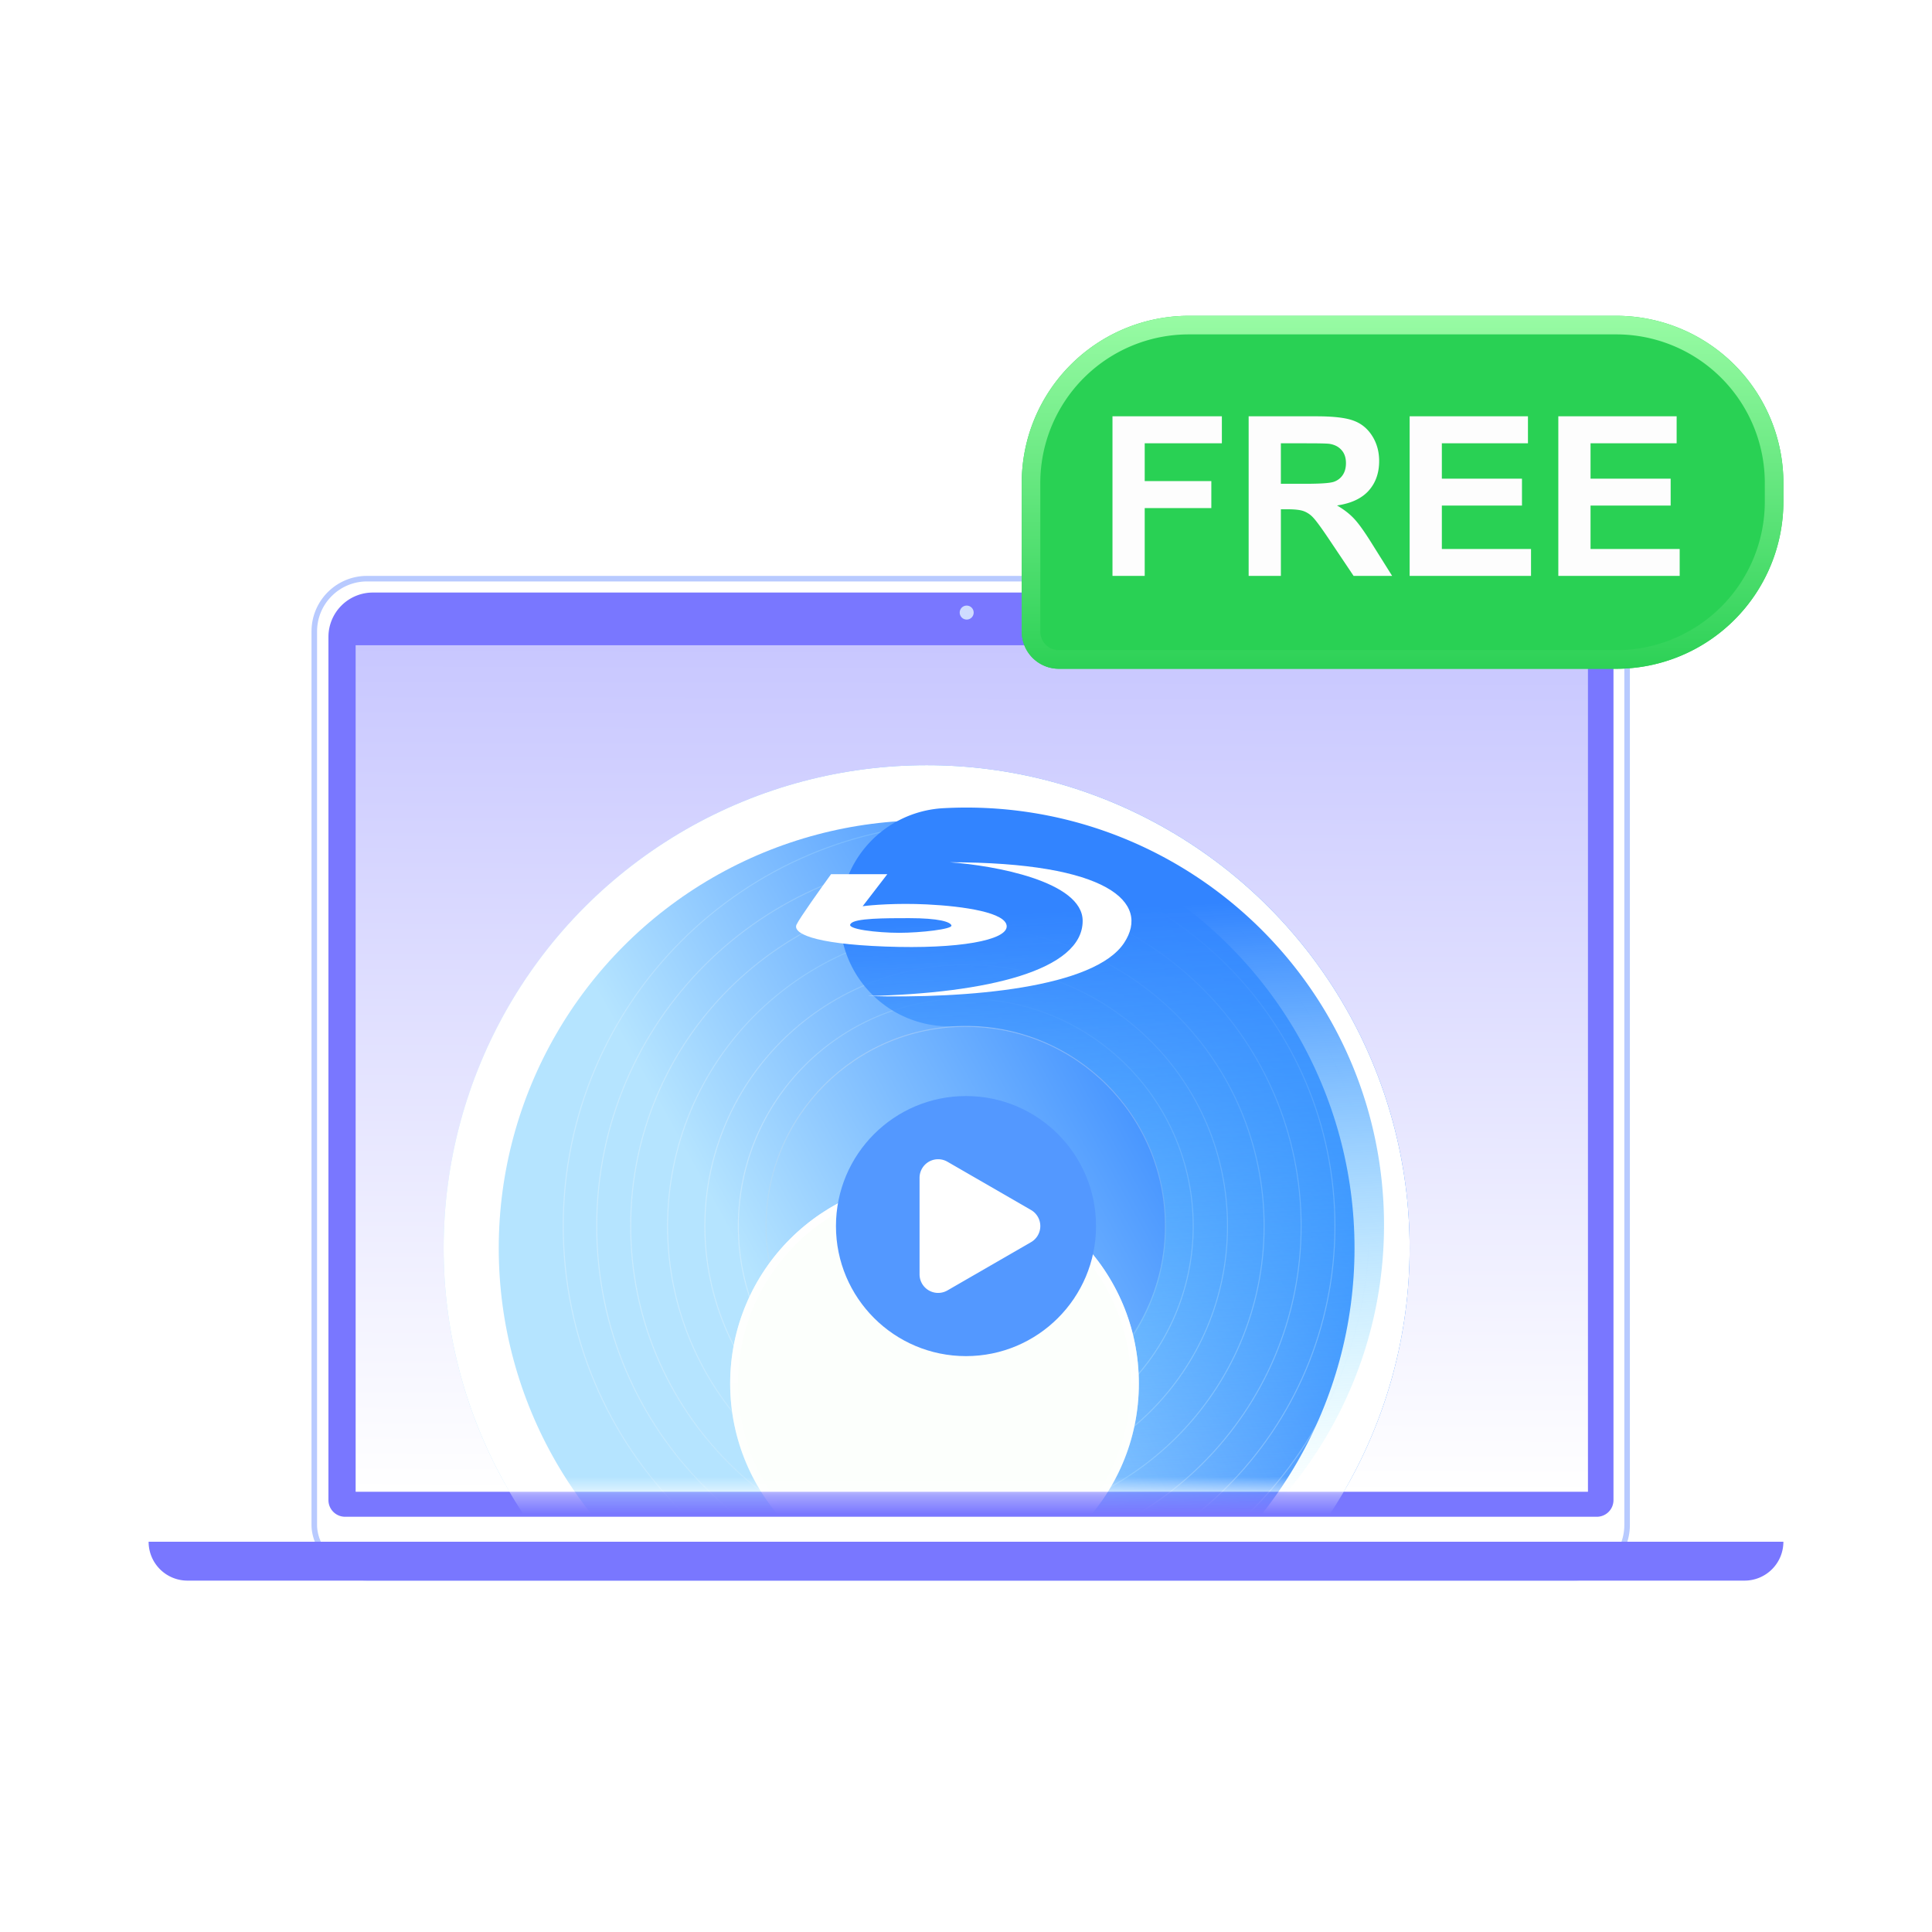
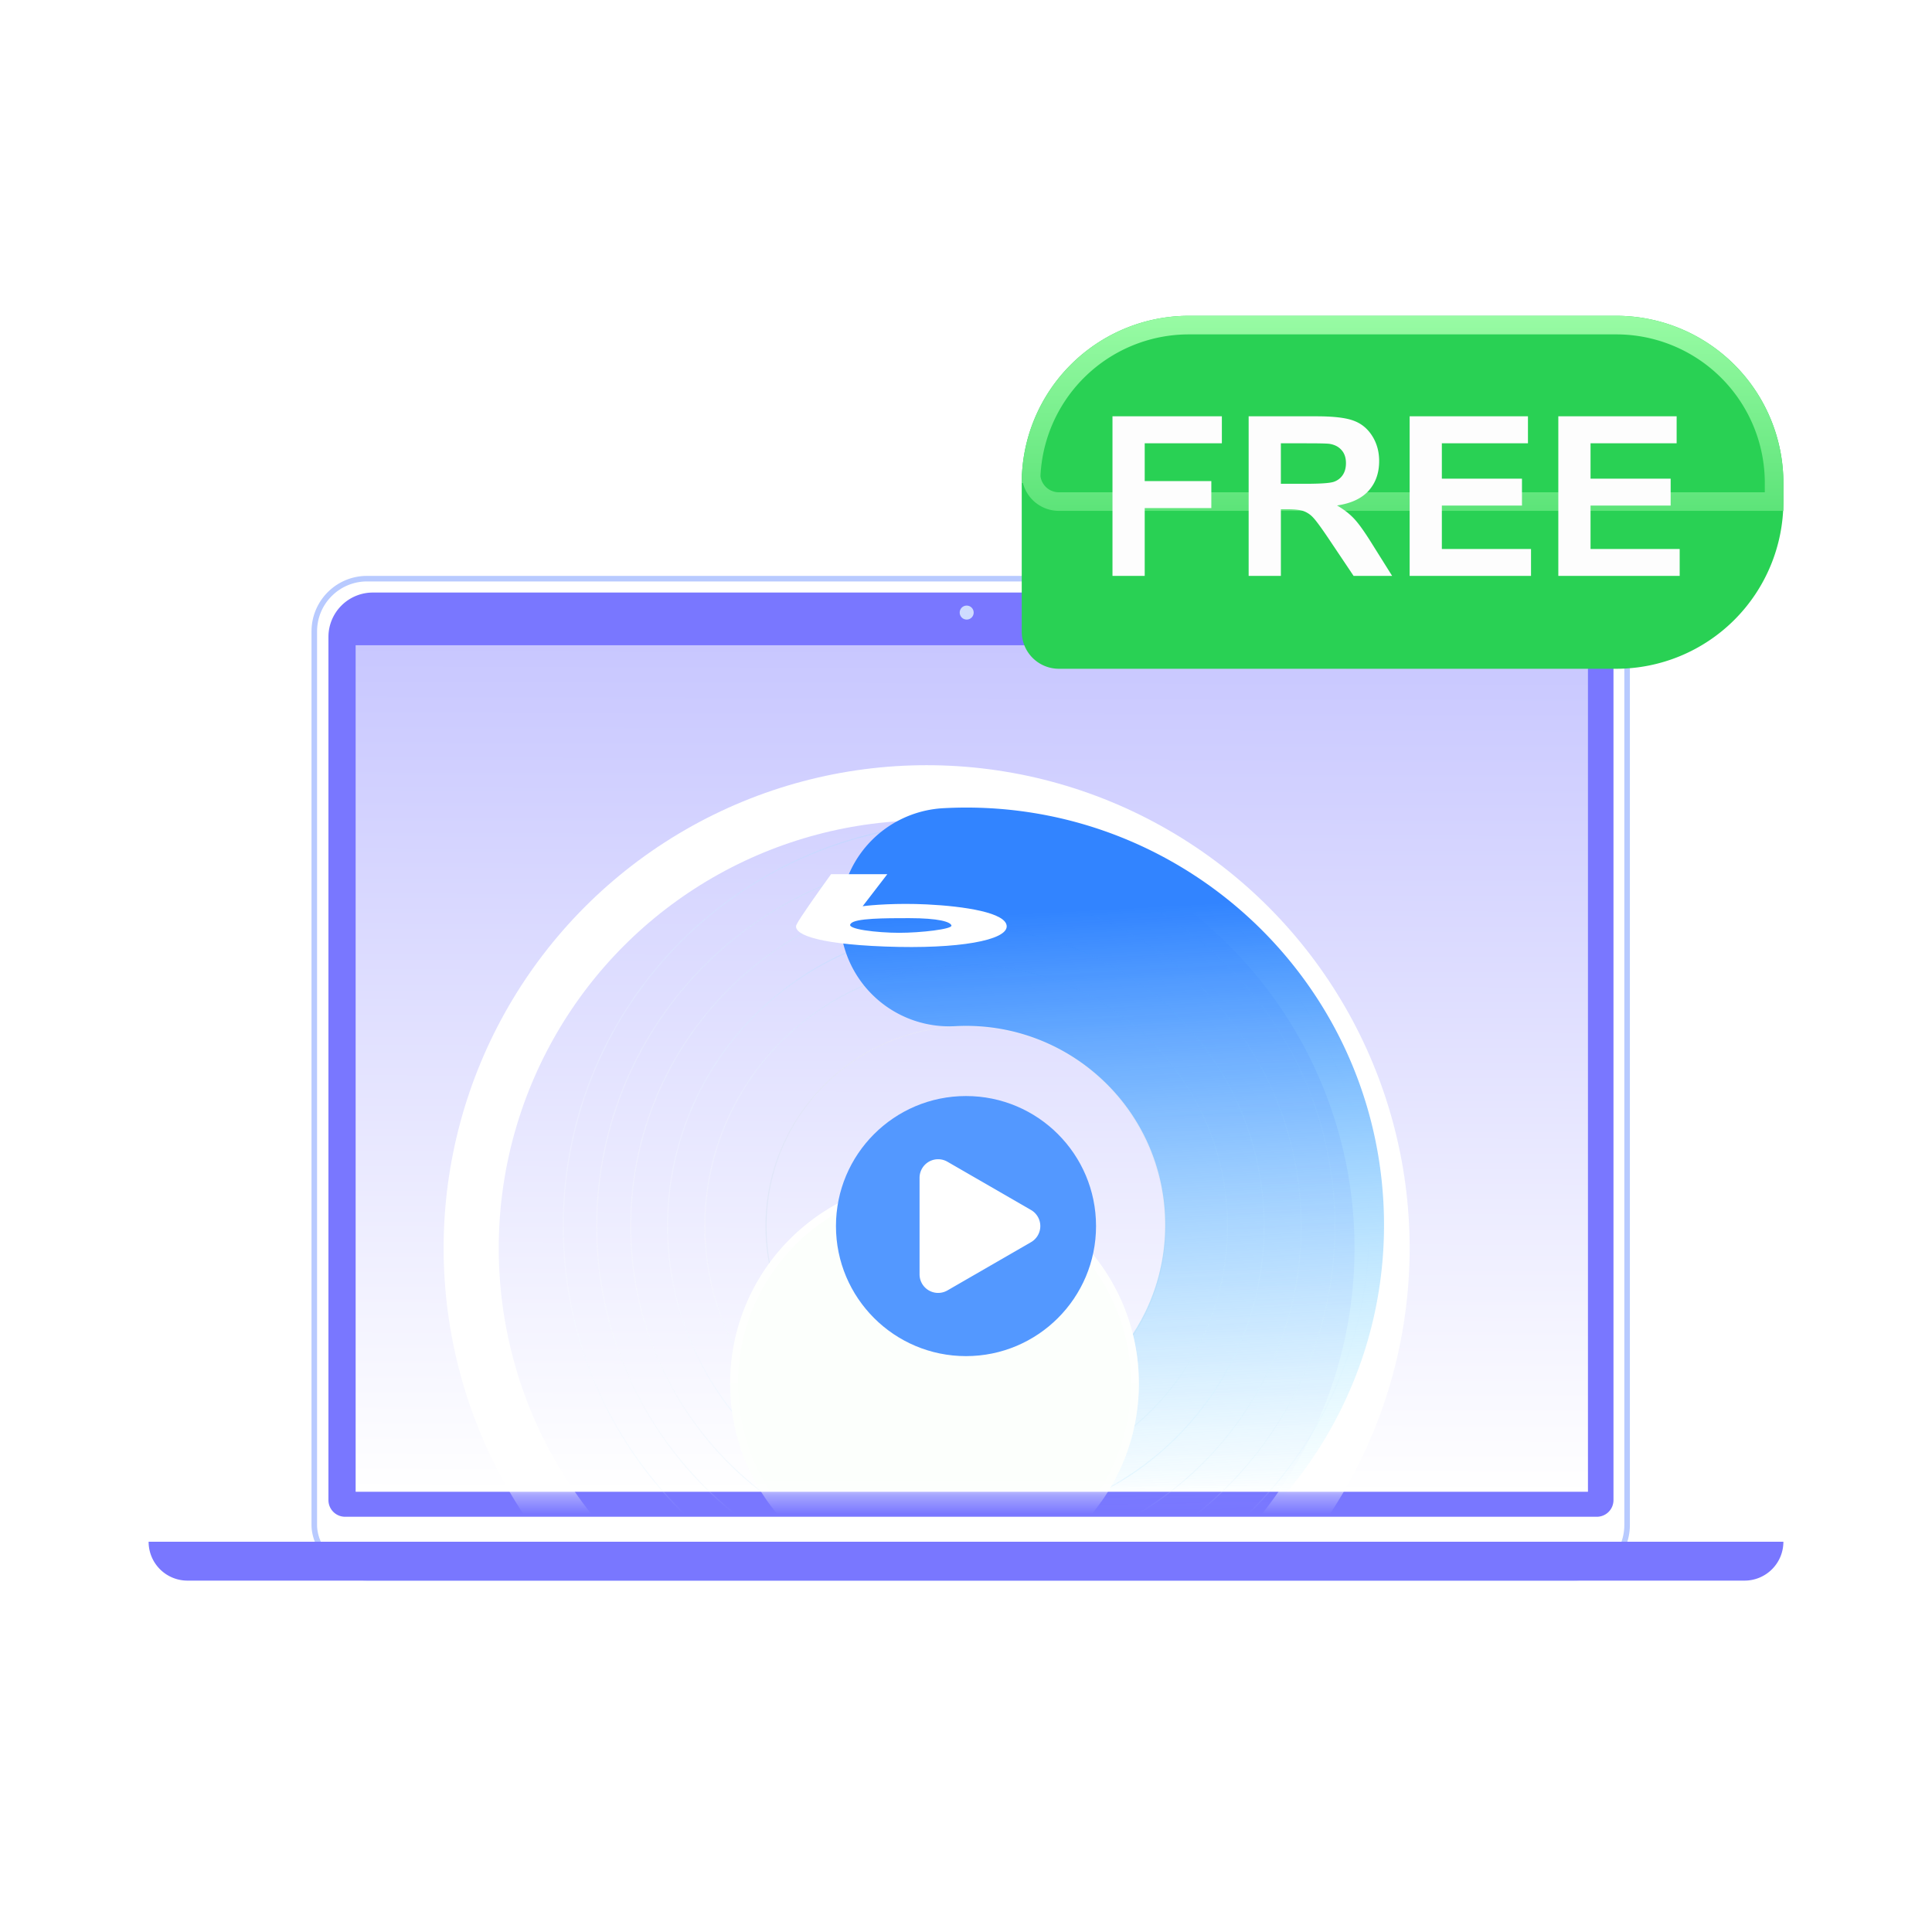
<svg xmlns="http://www.w3.org/2000/svg" width="104" height="104" fill="none">
  <rect width="70.669" height="53.786" x="16.918" y="31.149" fill="#fff" stroke="#B8CAFF" stroke-width=".299" rx="2.839" />
  <path fill="#7977FF" d="M17.68 34.287a2.39 2.39 0 0 1 2.39-2.39h64.394a2.39 2.39 0 0 1 2.39 2.39v46.465a.896.896 0 0 1-.896.896H18.576a.897.897 0 0 1-.896-.896zM8 82.993h88a2.09 2.09 0 0 1-2.092 2.092H10.092A2.09 2.09 0 0 1 8 82.993" />
  <circle cx="52.037" cy="32.975" r=".377" fill="#CFDCFF" />
  <path fill="url(#a)" d="M19.144 34.733H85.48v45.569H19.144z" />
  <mask id="c" width="67" height="47" x="19" y="34" maskUnits="userSpaceOnUse" style="mask-type:alpha">
    <path fill="url(#b)" d="M19.145 34.733h66.336v45.569H19.145z" />
  </mask>
  <g mask="url(#c)">
    <g filter="url(#d)">
-       <circle cx="52" cy="66" r="26" fill="url(#e)" />
      <circle cx="52" cy="66" r="24.517" stroke="#fff" stroke-width="2.967" />
    </g>
    <path fill="url(#f)" fill-rule="evenodd" d="M52.012 87.666c11.966 0 21.667-9.7 21.667-21.666s-9.7-21.667-21.667-21.667c-11.966 0-21.666 9.7-21.666 21.667 0 11.966 9.7 21.666 21.666 21.666m0 .054c11.996 0 21.72-9.724 21.72-21.72s-9.724-21.72-21.72-21.72-21.72 9.724-21.72 21.72 9.724 21.72 21.72 21.72" clip-rule="evenodd" opacity=".3" />
    <path fill="url(#g)" fill-rule="evenodd" d="M51.99 85.843c10.959 0 19.843-8.884 19.843-19.843S62.949 46.158 51.99 46.158 32.148 55.04 32.148 66 41.03 85.843 51.99 85.843m0 .053c10.988 0 19.896-8.907 19.896-19.896 0-10.988-8.907-19.896-19.896-19.896-10.988 0-19.896 8.908-19.896 19.896s8.908 19.896 19.896 19.896" clip-rule="evenodd" opacity=".3" />
    <path fill="url(#h)" fill-rule="evenodd" d="M51.994 84.019c9.952 0 18.02-8.068 18.02-18.019 0-9.952-8.068-18.019-18.02-18.019S33.976 56.048 33.976 66s8.067 18.019 18.018 18.019m0 .053c9.981 0 18.073-8.09 18.073-18.072s-8.091-18.072-18.073-18.072c-9.98 0-18.072 8.09-18.072 18.072s8.091 18.073 18.072 18.073" clip-rule="evenodd" opacity=".3" />
    <path fill="url(#i)" fill-rule="evenodd" d="M51.99 82.03c8.853 0 16.03-7.177 16.03-16.03s-7.176-16.03-16.03-16.03c-8.852 0-16.028 7.177-16.028 16.03s7.176 16.03 16.029 16.03m0 .053c8.883 0 16.084-7.2 16.084-16.083s-7.2-16.083-16.083-16.083S35.908 57.117 35.908 66s7.2 16.083 16.083 16.083" clip-rule="evenodd" opacity=".3" />
    <path fill="url(#j)" fill-rule="evenodd" d="M52.01 80.04c7.754 0 14.04-6.286 14.04-14.04s-6.286-14.04-14.04-14.04S37.97 58.247 37.97 66s6.286 14.04 14.04 14.04m0 .053c7.784 0 14.093-6.31 14.093-14.093s-6.31-14.093-14.093-14.093S37.917 58.217 37.917 66s6.31 14.093 14.093 14.093" clip-rule="evenodd" opacity=".3" />
-     <path fill="url(#k)" fill-rule="evenodd" d="M51.988 78.216c6.746 0 12.216-5.47 12.216-12.216s-5.47-12.216-12.216-12.216c-6.747 0-12.216 5.47-12.216 12.216s5.47 12.216 12.216 12.216m0 .053c6.776 0 12.27-5.493 12.27-12.269s-5.494-12.27-12.27-12.27-12.27 5.494-12.27 12.27 5.494 12.27 12.27 12.27" clip-rule="evenodd" opacity=".3" />
    <path fill="url(#l)" fill-rule="evenodd" d="M51.985 76.723c5.923 0 10.724-4.8 10.724-10.723 0-5.922-4.801-10.724-10.724-10.724-5.922 0-10.723 4.802-10.723 10.724s4.8 10.723 10.723 10.723m0 .054c5.952 0 10.778-4.825 10.778-10.777s-4.826-10.777-10.778-10.777S41.208 60.048 41.208 66s4.825 10.777 10.777 10.777" clip-rule="evenodd" opacity=".3" />
    <path fill="url(#m)" fill-rule="evenodd" d="M45.226 49.69a5.88 5.88 0 0 1 5.561-6.185c12.41-.67 23.013 8.83 23.682 21.219.668 12.388-8.85 22.974-21.261 23.643a5.88 5.88 0 0 1-6.195-5.55 5.88 5.88 0 0 1 5.562-6.184c5.918-.32 10.457-5.368 10.138-11.275-.319-5.908-5.374-10.438-11.293-10.119a5.88 5.88 0 0 1-6.194-5.55" clip-rule="evenodd" />
    <g filter="url(#n)">
      <circle cx="52" cy="66" r="11" fill="#FCFFFC" />
      <circle cx="52" cy="66" r="10.788" stroke="url(#o)" stroke-width=".424" />
    </g>
    <circle cx="52" cy="66" r="7" fill="#5398FF" />
    <g filter="url(#p)">
      <path fill="#fff" d="M55.5 65.134a1 1 0 0 1 0 1.732L51 69.464a1 1 0 0 1-1.5-.866v-5.196a1 1 0 0 1 1.5-.866z" />
    </g>
    <g fill="#fff" filter="url(#q)">
-       <path d="M51.11 46.019c2.39.164 7.17 1.026 7.17 3.156 0 2.664-5.151 3.897-11.578 4.045 5.417.148 12.215-.444 13.809-2.861 1.43-2.17-.85-4.34-9.4-4.34" />
      <path fill-rule="evenodd" d="M47.765 46.66h-3.028c-.548.756-1.689 2.357-1.858 2.712-.213.444.796 1.036 4.78 1.184 3.982.148 6.532-.345 6.532-1.085s-2.284-1.085-4.302-1.184c-1.615-.078-2.974.033-3.452.099zm1.168 2.367c-1.275 0-2.921 0-3.133.296-.32.296 1.434.493 2.602.493s2.868-.197 2.815-.394-.69-.395-2.284-.395" clip-rule="evenodd" />
    </g>
  </g>
  <g filter="url(#r)">
    <path fill="#29D154" d="M55 26a9 9 0 0 1 9-9h23a9 9 0 0 1 9 9v1a9 9 0 0 1-9 9H57a2 2 0 0 1-2-2z" />
  </g>
-   <path stroke="url(#s)" d="M55.5 26a8.5 8.5 0 0 1 8.5-8.5h23a8.5 8.5 0 0 1 8.5 8.5v1a8.5 8.5 0 0 1-8.5 8.5H57a1.5 1.5 0 0 1-1.5-1.5z" />
+   <path stroke="url(#s)" d="M55.5 26a8.5 8.5 0 0 1 8.5-8.5h23a8.5 8.5 0 0 1 8.5 8.5v1H57a1.5 1.5 0 0 1-1.5-1.5z" />
  <path fill="#FDFDFD" d="M59.885 31v-8.59h5.888v1.453H61.62v2.034h3.586v1.453H61.62V31zm7.33 0v-8.59h3.65q1.377 0 1.998.235.627.228 1.002.82t.375 1.353q0 .967-.568 1.6-.568.627-1.7.791.564.328.926.72.37.393.99 1.395L74.939 31h-2.075l-1.254-1.87q-.668-1-.914-1.259a1.3 1.3 0 0 0-.521-.357q-.276-.1-.873-.1h-.352V31zm1.734-4.957h1.283q1.248 0 1.559-.105a.93.93 0 0 0 .486-.364q.176-.258.176-.644 0-.434-.234-.698-.23-.27-.65-.34-.212-.029-1.266-.029h-1.354zM75.881 31v-8.59h6.369v1.453h-4.635v1.905h4.313v1.447h-4.313v2.338h4.8V31zm8.004 0v-8.59h6.369v1.453h-4.635v1.905h4.313v1.447h-4.313v2.338h4.799V31z" />
  <defs>
    <linearGradient id="a" x1="52.313" x2="52.196" y1="34.733" y2="80.379" gradientUnits="userSpaceOnUse">
      <stop stop-color="#C8C7FF" />
      <stop offset="1" stop-color="#fff" />
    </linearGradient>
    <linearGradient id="b" x1="52.313" x2="52.196" y1="34.733" y2="80.379" gradientUnits="userSpaceOnUse">
      <stop stop-color="#C8C7FF" />
      <stop offset="1" stop-color="#fff" />
    </linearGradient>
    <linearGradient id="e" x1="67.203" x2="40.397" y1="48.595" y2="63.368" gradientUnits="userSpaceOnUse">
      <stop stop-color="#2079FF" />
      <stop offset="1" stop-color="#B5E4FF" />
    </linearGradient>
    <linearGradient id="f" x1="73.687" x2="29.705" y1="69.703" y2="69.703" gradientUnits="userSpaceOnUse">
      <stop stop-color="#fff" />
      <stop offset=".495" stop-color="#81D2FF" />
      <stop offset="1" stop-color="#fff" />
    </linearGradient>
    <linearGradient id="g" x1="71.845" x2="31.556" y1="69.392" y2="69.392" gradientUnits="userSpaceOnUse">
      <stop stop-color="#fff" />
      <stop offset=".495" stop-color="#92D2F7" />
      <stop offset="1" stop-color="#fff" />
    </linearGradient>
    <linearGradient id="h" x1="70.029" x2="33.434" y1="69.081" y2="69.081" gradientUnits="userSpaceOnUse">
      <stop stop-color="#fff" />
      <stop offset=".495" stop-color="#92D2F7" />
      <stop offset="1" stop-color="#fff" />
    </linearGradient>
    <linearGradient id="i" x1="68.04" x2="35.474" y1="68.742" y2="68.742" gradientUnits="userSpaceOnUse">
      <stop stop-color="#fff" />
      <stop offset=".495" stop-color="#6DCBFF" />
      <stop offset="1" stop-color="#fff" />
    </linearGradient>
    <linearGradient id="j" x1="66.074" x2="37.536" y1="68.403" y2="68.403" gradientUnits="userSpaceOnUse">
      <stop stop-color="#fff" />
      <stop offset=".495" stop-color="#92D2F7" />
      <stop offset="1" stop-color="#fff" />
    </linearGradient>
    <linearGradient id="k" x1="64.231" x2="39.387" y1="68.092" y2="68.092" gradientUnits="userSpaceOnUse">
      <stop stop-color="#fff" />
      <stop offset=".495" stop-color="#92D2F7" />
      <stop offset="1" stop-color="#fff" />
    </linearGradient>
    <linearGradient id="l" x1="51.985" x2="51.985" y1="55.223" y2="76.777" gradientUnits="userSpaceOnUse">
      <stop stop-color="#EFEFEF" />
      <stop offset=".495" stop-color="#C1DBEA" />
      <stop offset="1" stop-color="#E6F0F5" />
    </linearGradient>
    <linearGradient id="m" x1="59.401" x2="61.188" y1="48.924" y2="82.052" gradientUnits="userSpaceOnUse">
      <stop stop-color="#3284FF" />
      <stop offset="1" stop-color="#8DF1FF" stop-opacity="0" />
    </linearGradient>
    <linearGradient id="o" x1="52" x2="52" y1="55" y2="77" gradientUnits="userSpaceOnUse">
      <stop stop-color="#fff" />
      <stop offset="1" stop-color="#fff" stop-opacity="0" />
    </linearGradient>
    <linearGradient id="s" x1="75.5" x2="75.5" y1="17" y2="36" gradientUnits="userSpaceOnUse">
      <stop stop-color="#98FBA4" />
      <stop offset="1" stop-color="#2DD156" />
    </linearGradient>
    <filter id="d" width="56.766" height="56.766" x="21.498" y="38.809" color-interpolation-filters="sRGB" filterUnits="userSpaceOnUse">
      <feFlood flood-opacity="0" result="BackgroundImageFix" />
      <feColorMatrix in="SourceAlpha" result="hardAlpha" values="0 0 0 0 0 0 0 0 0 0 0 0 0 0 0 0 0 0 127 0" />
      <feOffset dx="-2.119" dy="1.191" />
      <feGaussianBlur stdDeviation="1.191" />
      <feColorMatrix values="0 0 0 0 0.597 0 0 0 0 0.659 0 0 0 0 0.767 0 0 0 0.16 0" />
      <feBlend in2="BackgroundImageFix" result="effect1_dropShadow_16_856" />
      <feBlend in="SourceGraphic" in2="effect1_dropShadow_16_856" result="shape" />
    </filter>
    <filter id="n" width="27.934" height="29.841" x="36.338" y="53.834" color-interpolation-filters="sRGB" filterUnits="userSpaceOnUse">
      <feFlood flood-opacity="0" result="BackgroundImageFix" />
      <feColorMatrix in="SourceAlpha" result="hardAlpha" values="0 0 0 0 0 0 0 0 0 0 0 0 0 0 0 0 0 0 127 0" />
      <feOffset dx="-1.695" dy="1.801" />
      <feGaussianBlur stdDeviation="1.483" />
      <feComposite in2="hardAlpha" operator="out" />
      <feColorMatrix values="0 0 0 0 0.483 0 0 0 0 0.727 0 0 0 0 0.967 0 0 0 1 0" />
      <feBlend in2="BackgroundImageFix" result="effect1_dropShadow_16_856" />
      <feBlend in="SourceGraphic" in2="effect1_dropShadow_16_856" result="shape" />
      <feColorMatrix in="SourceAlpha" result="hardAlpha" values="0 0 0 0 0 0 0 0 0 0 0 0 0 0 0 0 0 0 127 0" />
      <feOffset dy="6.676" />
      <feGaussianBlur stdDeviation="4.026" />
      <feComposite in2="hardAlpha" k2="-1" k3="1" operator="arithmetic" />
      <feColorMatrix values="0 0 0 0 0.621 0 0 0 0 0.621 0 0 0 0 0.621 0 0 0 0.18 0" />
      <feBlend in2="shape" result="effect2_innerShadow_16_856" />
    </filter>
    <filter id="p" width="6.5" height="7.199" x="49.5" y="62.4" color-interpolation-filters="sRGB" filterUnits="userSpaceOnUse">
      <feFlood flood-opacity="0" result="BackgroundImageFix" />
      <feBlend in="SourceGraphic" in2="BackgroundImageFix" result="shape" />
      <feColorMatrix in="SourceAlpha" result="hardAlpha" values="0 0 0 0 0 0 0 0 0 0 0 0 0 0 0 0 0 0 127 0" />
      <feOffset />
      <feGaussianBlur stdDeviation=".5" />
      <feComposite in2="hardAlpha" k2="-1" k3="1" operator="arithmetic" />
      <feColorMatrix values="0 0 0 0 0.755 0 0 0 0 0.881 0 0 0 0 1 0 0 0 1 0" />
      <feBlend in2="shape" result="effect1_innerShadow_16_856" />
    </filter>
    <filter id="q" width="18.055" height="7.619" x="42.852" y="46.019" color-interpolation-filters="sRGB" filterUnits="userSpaceOnUse">
      <feFlood flood-opacity="0" result="BackgroundImageFix" />
      <feBlend in="SourceGraphic" in2="BackgroundImageFix" result="shape" />
      <feColorMatrix in="SourceAlpha" result="hardAlpha" values="0 0 0 0 0 0 0 0 0 0 0 0 0 0 0 0 0 0 127 0" />
      <feOffset dy=".397" />
      <feGaussianBlur stdDeviation=".496" />
      <feComposite in2="hardAlpha" k2="-1" k3="1" operator="arithmetic" />
      <feColorMatrix values="0 0 0 0 0 0 0 0 0 0 0 0 0 0 0 0 0 0 0.08 0" />
      <feBlend in2="shape" result="effect1_innerShadow_16_856" />
    </filter>
    <filter id="r" width="41" height="19" x="55" y="17" color-interpolation-filters="sRGB" filterUnits="userSpaceOnUse">
      <feFlood flood-opacity="0" result="BackgroundImageFix" />
      <feBlend in="SourceGraphic" in2="BackgroundImageFix" result="shape" />
      <feColorMatrix in="SourceAlpha" result="hardAlpha" values="0 0 0 0 0 0 0 0 0 0 0 0 0 0 0 0 0 0 127 0" />
      <feOffset />
      <feGaussianBlur stdDeviation="3.294" />
      <feComposite in2="hardAlpha" k2="-1" k3="1" operator="arithmetic" />
      <feColorMatrix values="0 0 0 0 0.497 0 0 0 0 1 0 0 0 0 0.625 0 0 0 1 0" />
      <feBlend in2="shape" result="effect1_innerShadow_16_856" />
    </filter>
  </defs>
</svg>